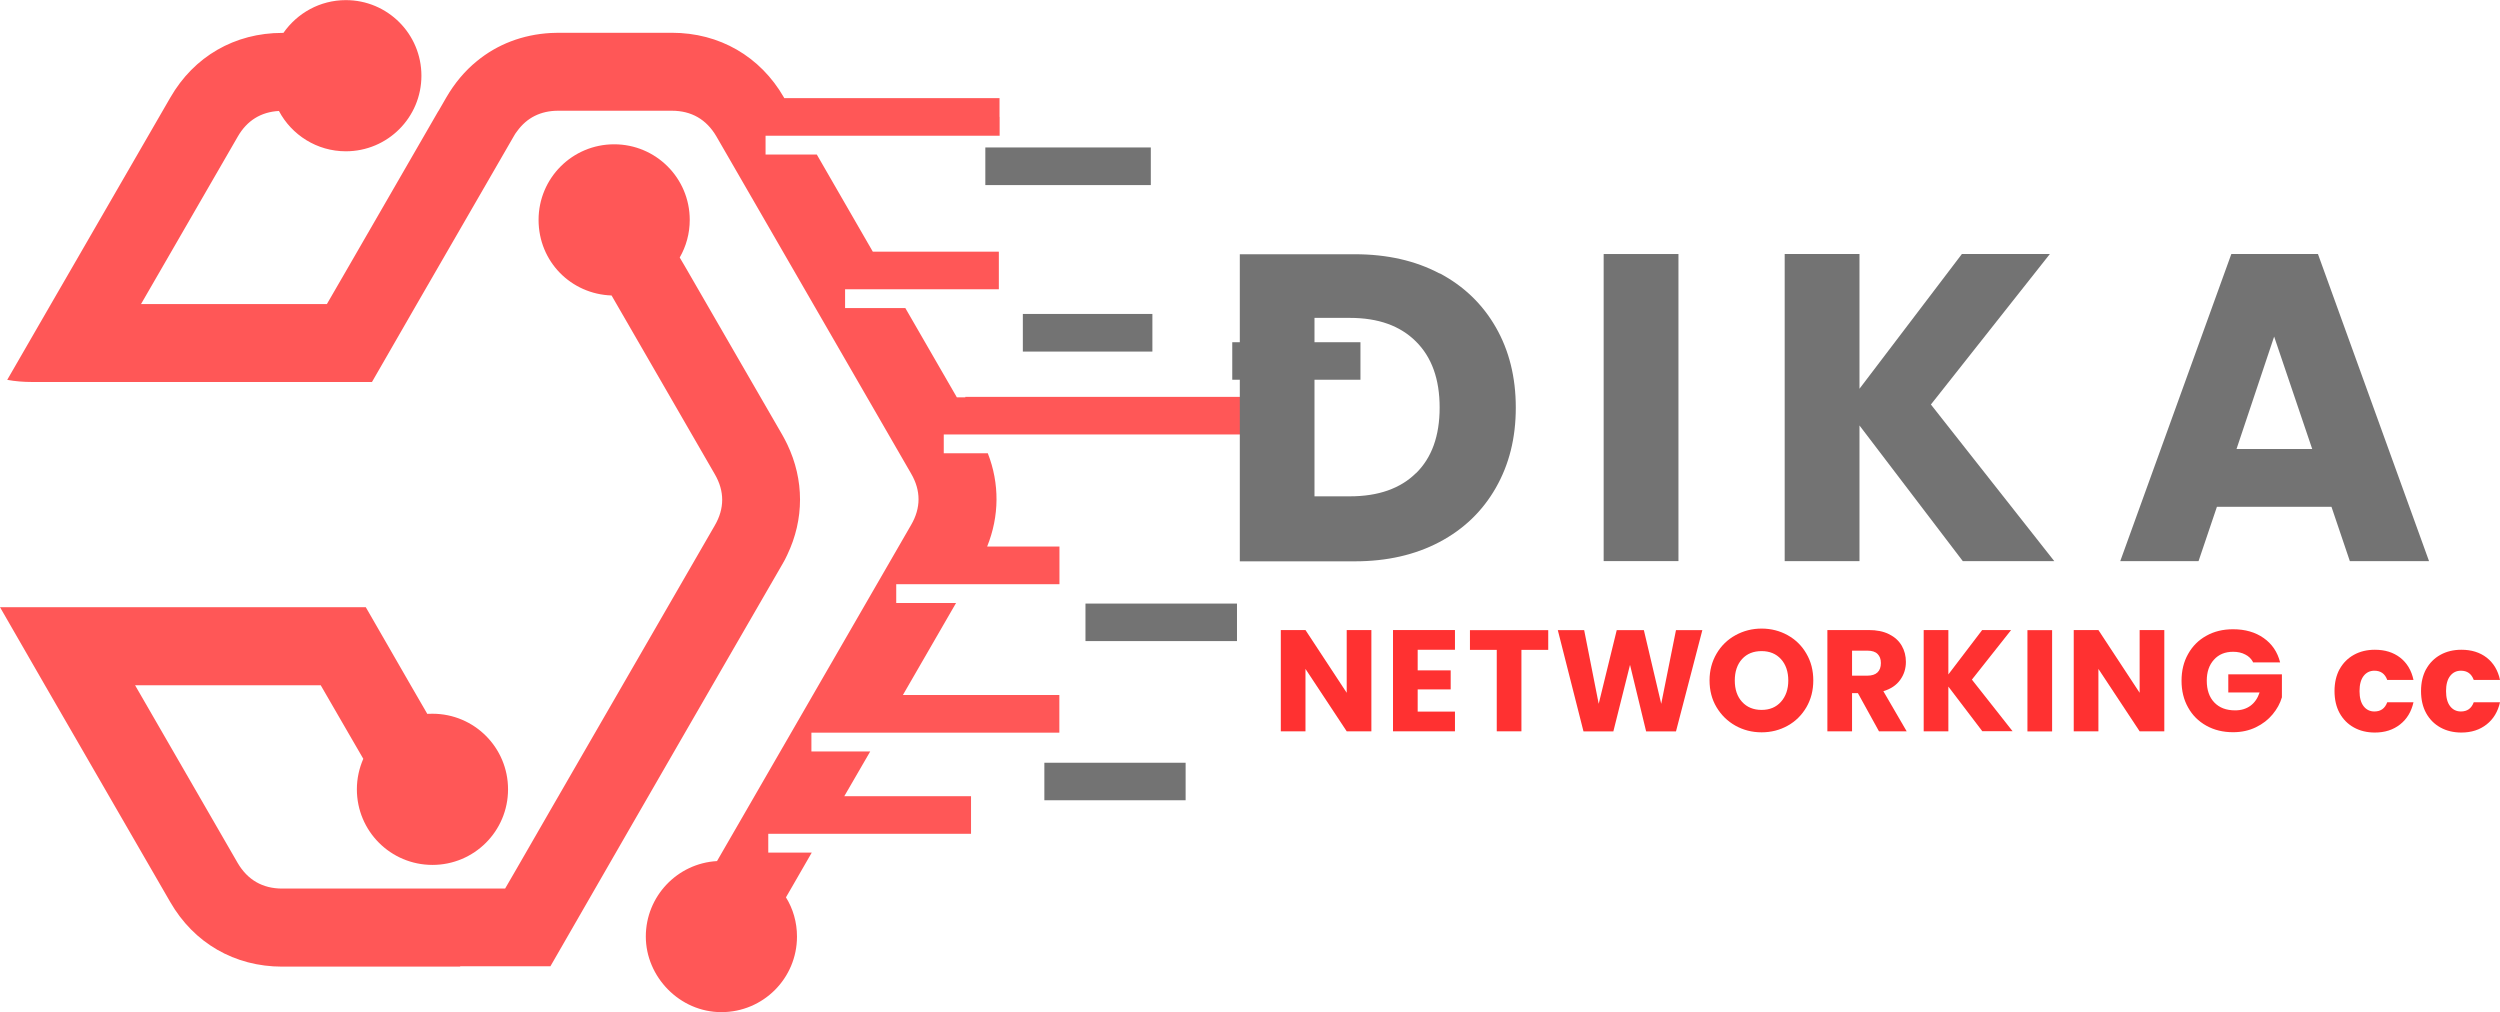
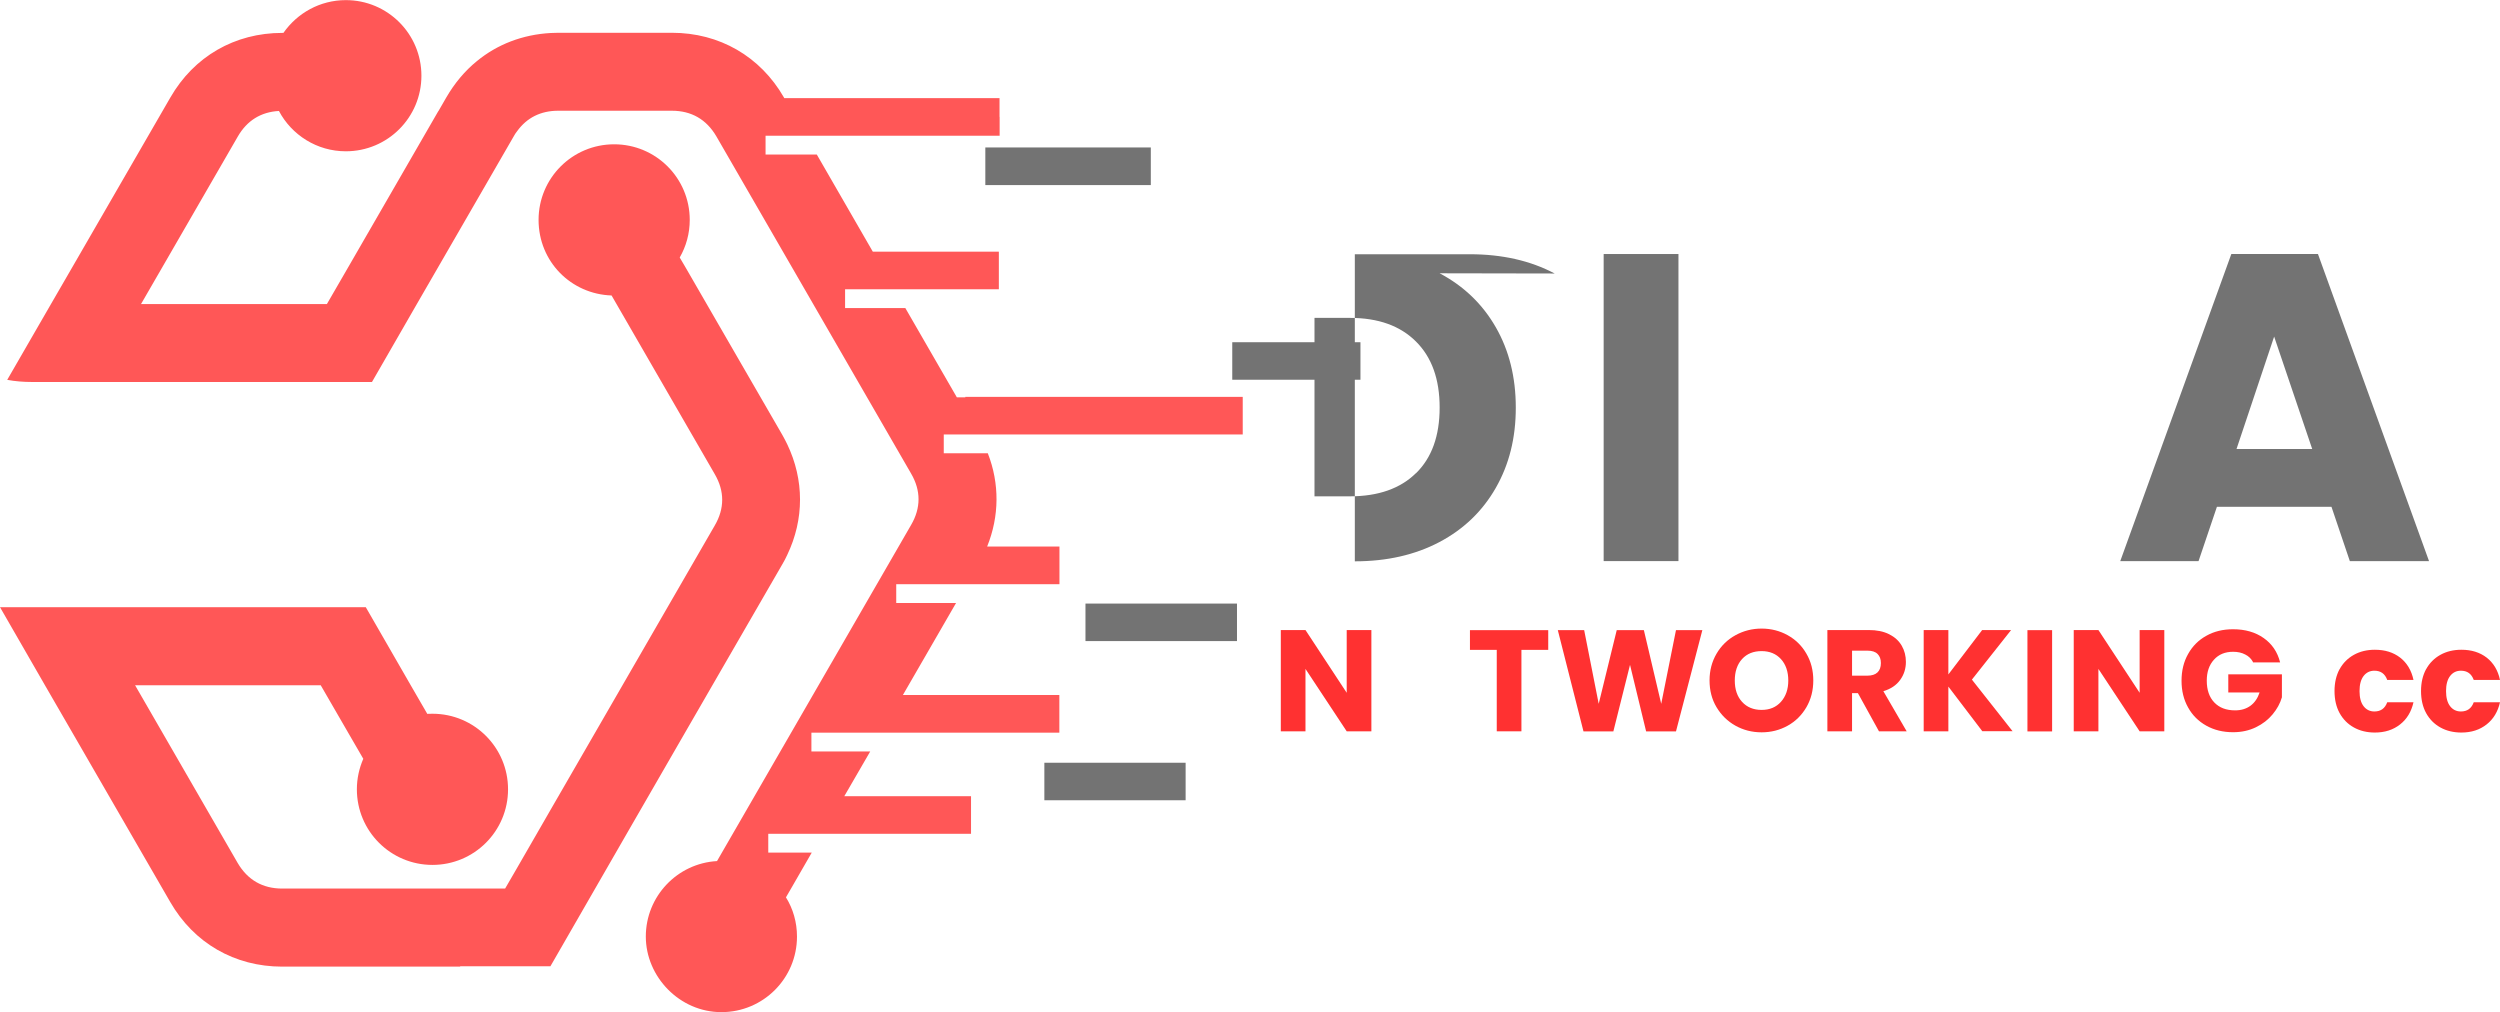
<svg xmlns="http://www.w3.org/2000/svg" id="a" viewBox="0 0 221.93 89.86">
  <defs>
    <style>.d{fill:#ff3131;}.d,.e,.f{stroke-width:0px;}.e{fill:#737373;}.f{fill:#ff5757;fill-rule:evenodd;}</style>
  </defs>
  <g id="b">
    <path class="f" d="m85.67,35.27h-.73l-4.57-7.92h-5.35v-1.67h13.65v-3.34h-11.19l-4.97-8.62h-4.55v-1.67h20.78v-1.67h-.01v-1.67h-19.11l-.03-.06c-2.1-3.65-5.73-5.74-9.94-5.74h-10.09c-.23,0-.46.01-.68.02-2.48.14-4.73,1-6.55,2.5-1.06.86-1.98,1.96-2.71,3.22l-.68,1.18-.05.07-7.92,13.72-1.95,3.37H12.52l8.59-14.87c.82-1.42,2.05-2.18,3.65-2.27,1.13,2.13,3.37,3.58,5.94,3.58,3.71,0,6.71-3,6.71-6.71s-3-6.71-6.71-6.71c-2.3,0-4.32,1.16-5.54,2.91h-.1c-4.22,0-7.84,2.09-9.94,5.74l-8.65,14.97-1.95,3.37-3.88,6.72c.71.13,1.44.19,2.2.19h30.18l3.99-6.93,5.87-10.16,2.72-4.71c.09-.17.19-.32.31-.47.86-1.19,2.09-1.81,3.64-1.81h10.09c1.74,0,3.07.77,3.95,2.27l17.29,29.94c.88,1.51.88,3.05,0,4.56l-15.89,27.52-1.34,2.32c-3.53.2-6.32,3.13-6.32,6.7s3,6.71,6.71,6.71,6.71-3,6.71-6.71c0-1.27-.35-2.47-.98-3.48l.48-.83,1.81-3.14h-3.86v-1.67h18v-3.34h-11.25l2.3-3.97h-5.22v-1.67h22.01v-3.34h-13.89l4.72-8.17h-5.31v-1.67h14.49v-3.34h-6.42c1.09-2.7,1.11-5.59.06-8.28h-3.91v-1.67h26.54v-3.34h-24.63v.06Z" />
    <path class="f" d="m40.86,85.78h8l3.99-6.93,3-5.21,4.95-8.58,3.87-6.7,4.78-8.27c.16-.27.31-.55.43-.82,1.52-3.17,1.52-6.67,0-9.84-.14-.27-.27-.55-.43-.82l-4.78-8.27-3.87-6.7-.46-.78c.57-.99.89-2.13.89-3.34,0-3.71-3-6.71-6.71-6.71s-6.71,3-6.71,6.71,2.89,6.59,6.48,6.71l9.16,15.86c.88,1.51.88,3.05,0,4.56l-14.57,25.23-2.99,5.19-1.05,1.81h-19.79c-1.74,0-3.07-.77-3.95-2.27l-9.11-15.78h16.48l2.47,4.27,1.31,2.26c-.36.83-.57,1.74-.57,2.71,0,3.71,3,6.71,6.71,6.71s6.71-3,6.71-6.71-3-6.71-6.71-6.71c-.16,0-.31,0-.46.01l-1.47-2.54-3.99-6.93H0l3.99,6.93,2.47,4.27,8.65,14.97c2.1,3.65,5.72,5.74,9.94,5.74h15.8v-.02Z" />
    <rect class="e" x="92.71" y="67.71" width="12.54" height="3.33" />
    <rect class="e" x="96.36" y="53.58" width="13.45" height="3.33" />
-     <rect class="e" x="90.8" y="27.87" width="11.5" height="3.34" />
    <rect class="e" x="87.47" y="13.09" width="14.69" height="3.34" />
    <rect class="e" x="109.39" y="30.38" width="11.38" height="3.33" />
  </g>
  <g id="c">
-     <path class="e" d="m127.8,24.26c2.15,1.14,3.81,2.74,4.99,4.8s1.77,4.43,1.77,7.13-.59,5.04-1.77,7.11c-1.18,2.07-2.85,3.68-5.01,4.82s-4.67,1.71-7.51,1.71h-10.21v-27.26h10.21c2.87,0,5.38.57,7.53,1.71Zm-2.1,17.75c1.4-1.37,2.1-3.31,2.1-5.83s-.7-4.47-2.1-5.86c-1.4-1.4-3.35-2.1-5.86-2.1h-3.15v15.84h3.15c2.51,0,4.47-.69,5.86-2.06Z" />
+     <path class="e" d="m127.8,24.26c2.15,1.14,3.81,2.74,4.99,4.8s1.77,4.43,1.77,7.13-.59,5.04-1.77,7.11c-1.18,2.07-2.85,3.68-5.01,4.82s-4.67,1.71-7.51,1.71v-27.26h10.21c2.87,0,5.38.57,7.53,1.71Zm-2.1,17.75c1.4-1.37,2.1-3.31,2.1-5.83s-.7-4.47-2.1-5.86c-1.4-1.4-3.35-2.1-5.86-2.1h-3.15v15.84h3.15c2.51,0,4.47-.69,5.86-2.06Z" />
    <path class="e" d="m149,22.55v27.26h-6.64v-27.26h6.64Z" />
-     <path class="e" d="m174.24,49.81l-9.17-12.04v12.04h-6.64v-27.26h6.64v11.96l9.09-11.96h7.81l-10.56,13.36,10.95,13.9h-8.12Z" />
    <path class="e" d="m206.97,44.99h-10.17l-1.63,4.82h-6.95l9.86-27.26h7.69l9.86,27.26h-7.03l-1.63-4.82Zm-1.71-5.13l-3.38-9.98-3.34,9.98h6.72Z" />
    <path class="d" d="m121.74,64.92h-2.19l-3.66-5.54v5.54h-2.19v-8.99h2.19l3.66,5.57v-5.57h2.19v8.99Z" />
-     <path class="d" d="m125.85,57.69v1.82h2.93v1.69h-2.93v1.97h3.31v1.75h-5.5v-8.99h5.5v1.75h-3.31Z" />
    <path class="d" d="m137.44,55.94v1.75h-2.38v7.23h-2.19v-7.23h-2.38v-1.75h6.95Z" />
    <path class="d" d="m151.12,55.94l-2.34,8.99h-2.65l-1.43-5.91-1.48,5.91h-2.65l-2.28-8.99h2.34l1.29,6.54,1.6-6.54h2.41l1.54,6.54,1.31-6.54h2.36Z" />
    <path class="d" d="m154.06,64.42c-.7-.39-1.26-.94-1.68-1.64s-.62-1.5-.62-2.38.21-1.67.62-2.37c.41-.7.97-1.25,1.68-1.64s1.48-.59,2.32-.59,1.62.2,2.32.59,1.26.94,1.66,1.64c.41.7.61,1.49.61,2.37s-.2,1.67-.61,2.38c-.41.7-.96,1.25-1.66,1.64-.7.39-1.47.59-2.32.59s-1.62-.2-2.32-.59Zm4.04-2.12c.43-.48.65-1.11.65-1.89s-.22-1.43-.65-1.9-1-.71-1.72-.71-1.3.23-1.73.7c-.43.47-.65,1.11-.65,1.91s.22,1.43.65,1.9,1.01.71,1.73.71,1.29-.24,1.72-.72Z" />
    <path class="d" d="m166.8,64.92l-1.87-3.39h-.52v3.39h-2.19v-8.99h3.67c.71,0,1.31.12,1.81.37.5.25.87.59,1.12,1.02.25.43.37.91.37,1.44,0,.6-.17,1.13-.51,1.6-.34.47-.83.8-1.49,1l2.07,3.56h-2.47Zm-2.39-4.94h1.36c.4,0,.7-.1.9-.29s.3-.47.3-.83-.1-.61-.3-.81-.5-.29-.9-.29h-1.36v2.23Z" />
    <path class="d" d="m175.98,64.92l-3.02-3.97v3.97h-2.19v-8.99h2.19v3.94l3-3.94h2.57l-3.48,4.4,3.61,4.58h-2.67Z" />
    <path class="d" d="m182.17,55.94v8.99h-2.19v-8.99h2.19Z" />
    <path class="d" d="m192.13,64.92h-2.19l-3.66-5.54v5.54h-2.19v-8.99h2.19l3.66,5.57v-5.57h2.19v8.99Z" />
    <path class="d" d="m200.01,58.78c-.16-.3-.39-.53-.7-.68-.3-.16-.66-.24-1.07-.24-.71,0-1.28.23-1.7.7-.43.47-.64,1.09-.64,1.86,0,.83.22,1.47.67,1.94s1.06.7,1.85.7c.54,0,.99-.14,1.36-.41s.64-.67.81-1.18h-2.78v-1.61h4.76v2.04c-.16.55-.44,1.05-.83,1.52-.39.47-.88.85-1.48,1.14-.6.29-1.27.44-2.02.44-.89,0-1.68-.19-2.38-.58-.7-.39-1.24-.93-1.62-1.62-.39-.69-.58-1.48-.58-2.37s.19-1.68.58-2.37c.39-.7.93-1.24,1.62-1.62.69-.39,1.48-.58,2.37-.58,1.08,0,1.98.26,2.72.78.74.52,1.23,1.24,1.46,2.16h-2.42Z" />
    <path class="d" d="m207.69,59.41c.3-.55.73-.98,1.27-1.28.54-.3,1.16-.45,1.86-.45.9,0,1.64.23,2.25.7.6.47,1,1.13,1.18,1.98h-2.33c-.2-.55-.58-.82-1.14-.82-.4,0-.72.16-.96.47-.24.31-.36.76-.36,1.34s.12,1.03.36,1.34c.24.31.56.47.96.47.56,0,.94-.27,1.14-.82h2.33c-.19.84-.58,1.49-1.19,1.97-.61.48-1.35.72-2.24.72-.7,0-1.32-.15-1.86-.45s-.96-.72-1.27-1.28c-.3-.55-.45-1.2-.45-1.95s.15-1.39.45-1.95Z" />
    <path class="d" d="m215.37,59.41c.3-.55.73-.98,1.27-1.28.54-.3,1.16-.45,1.86-.45.9,0,1.64.23,2.25.7.6.47,1,1.13,1.18,1.98h-2.33c-.2-.55-.58-.82-1.14-.82-.4,0-.72.16-.96.47-.24.31-.36.76-.36,1.34s.12,1.03.36,1.34c.24.31.56.47.96.47.56,0,.94-.27,1.14-.82h2.33c-.19.84-.58,1.49-1.19,1.97-.61.48-1.35.72-2.24.72-.7,0-1.32-.15-1.86-.45s-.96-.72-1.27-1.28c-.3-.55-.45-1.2-.45-1.95s.15-1.39.45-1.95Z" />
  </g>
</svg>